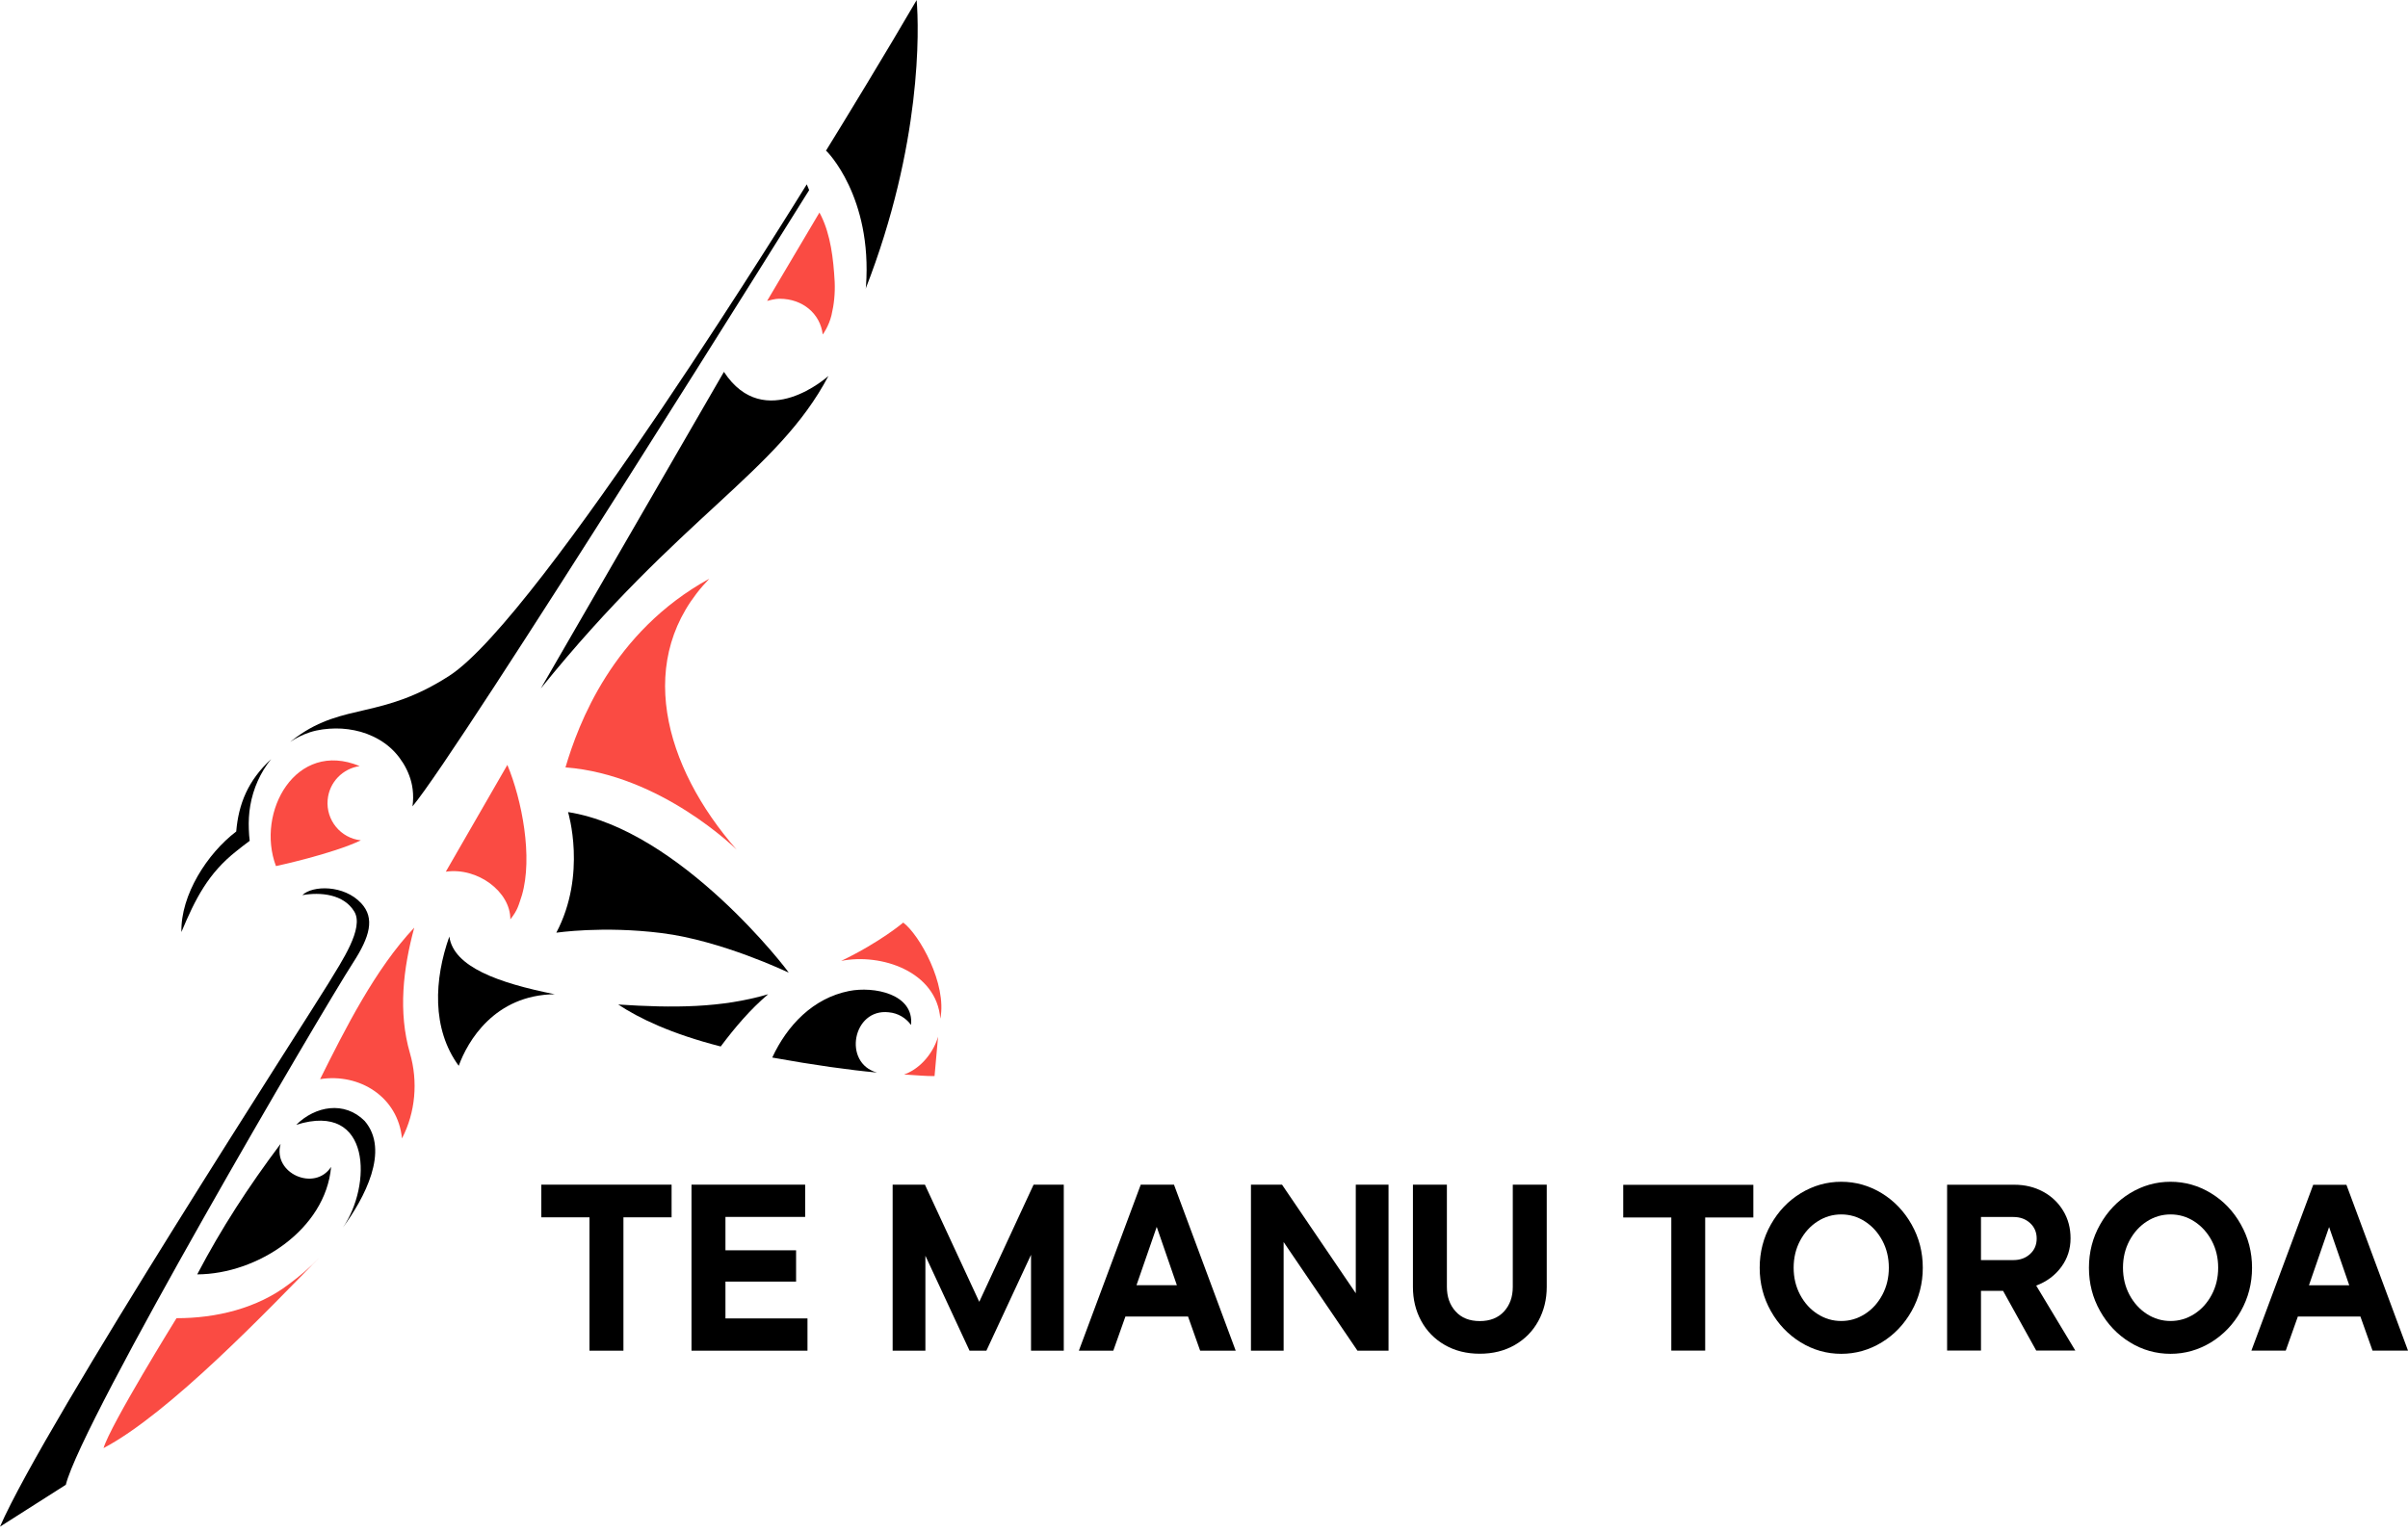
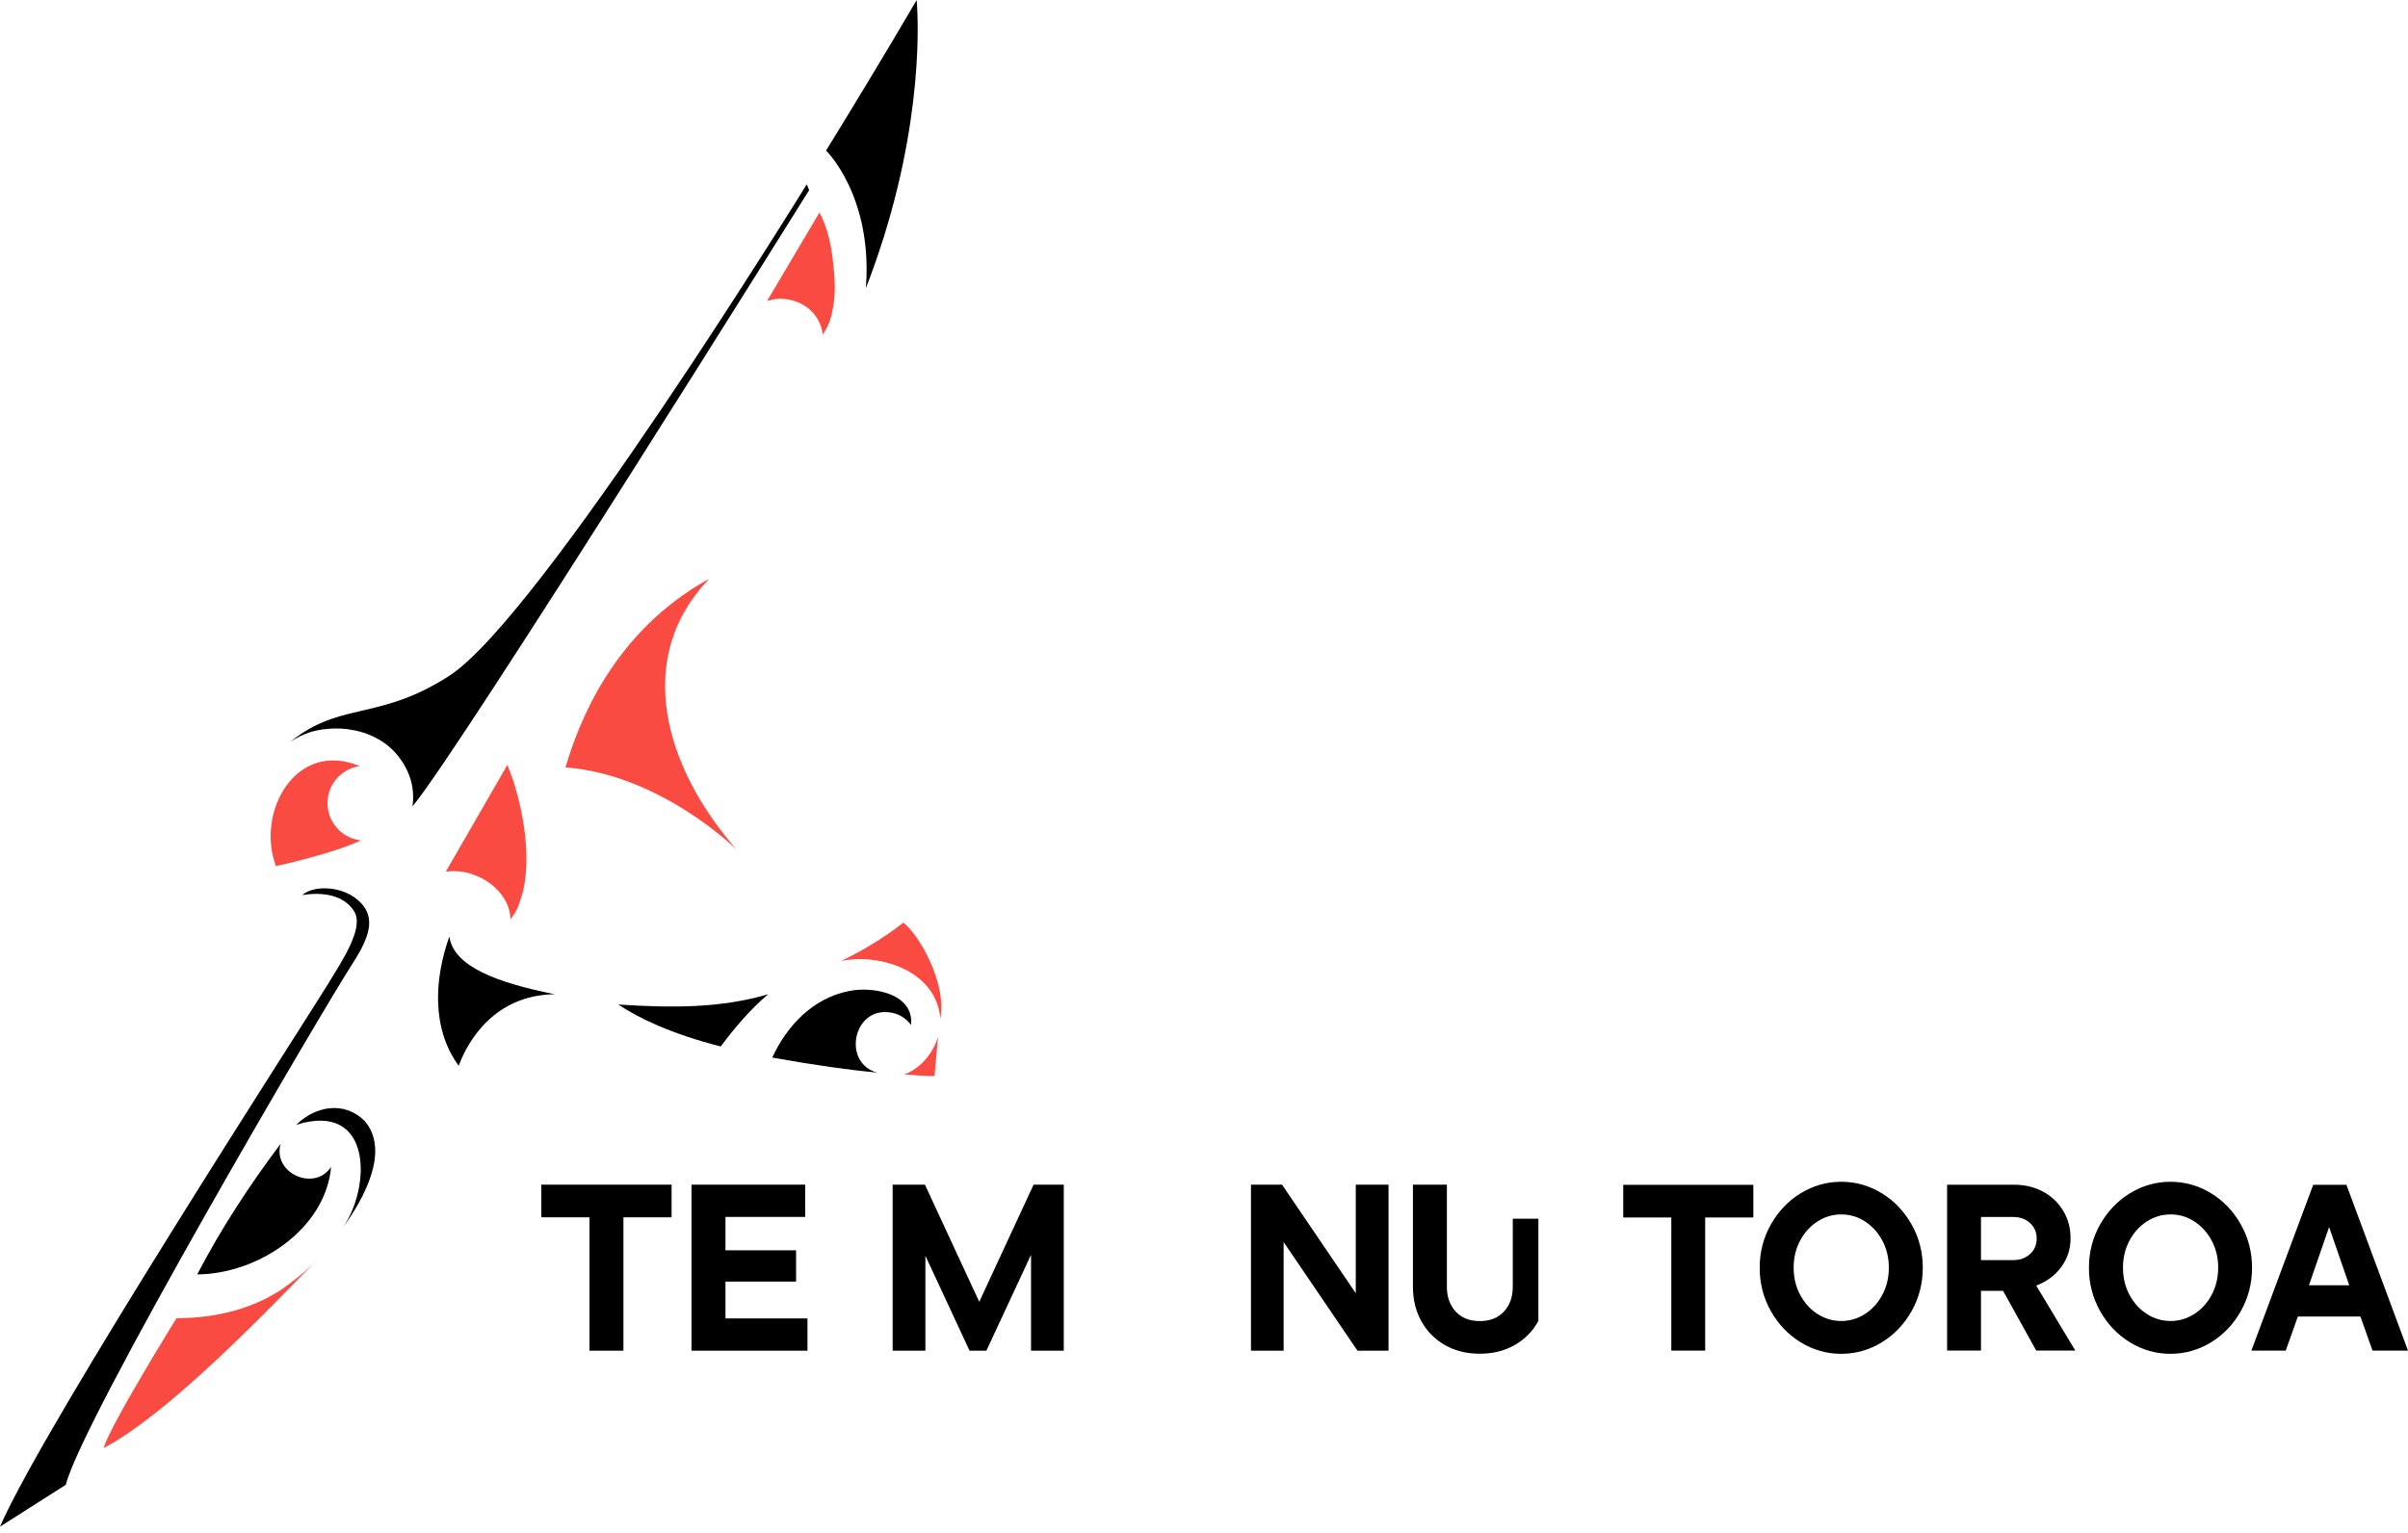
<svg xmlns="http://www.w3.org/2000/svg" version="1.1" id="Layer_1" x="0px" y="0px" viewBox="0 0 300 191" style="enable-background:new 0 0 300 191;" xml:space="preserve">
  <style type="text/css"> .st0{fill:#FA4B43;} </style>
  <g>
    <g>
      <polygon points="67.44,151.7 73.44,151.7 73.44,168.32 77.67,168.32 77.67,151.7 83.67,151.7 83.67,147.63 67.44,147.63 " />
      <polygon points="100.6,164.3 90.38,164.3 90.38,159.71 99.18,159.71 99.18,155.81 90.38,155.81 90.38,151.65 100.31,151.65 100.31,147.63 86.15,147.63 86.15,168.32 100.6,168.32 " />
      <polygon points="132.53,168.32 132.53,147.63 128.77,147.63 122,162.23 115.23,147.63 111.21,147.63 111.21,168.32 115.29,168.32 115.29,156.49 120.79,168.32 122.89,168.32 128.45,156.37 128.45,168.32 " />
-       <path d="M140.21,164.06h7.8l1.51,4.26h4.43l-7.69-20.69h-4.14l-7.71,20.69h4.29L140.21,164.06z M144.11,152.89l2.51,7.27h-5.03 L144.11,152.89z" />
      <polygon points="168.91,161.16 159.72,147.63 155.85,147.63 155.85,168.32 159.92,168.32 159.92,154.78 169.12,168.32 172.99,168.32 172.99,147.63 168.91,147.63 " />
-       <path d="M188.47,147.63v12.74c0,1.24-0.36,2.26-1.09,3.06c-0.73,0.8-1.74,1.2-3.02,1.2c-1.28,0-2.29-0.4-3.01-1.2 c-0.73-0.8-1.09-1.82-1.09-3.06v-12.74h-4.23v12.74c0,1.56,0.34,2.97,1.03,4.24c0.69,1.27,1.67,2.27,2.94,3 c1.27,0.73,2.72,1.09,4.36,1.09s3.09-0.36,4.36-1.09c1.27-0.73,2.25-1.73,2.94-3c0.69-1.27,1.04-2.68,1.04-4.24v-12.74H188.47z" />
+       <path d="M188.47,147.63v12.74c0,1.24-0.36,2.26-1.09,3.06c-0.73,0.8-1.74,1.2-3.02,1.2c-1.28,0-2.29-0.4-3.01-1.2 c-0.73-0.8-1.09-1.82-1.09-3.06v-12.74h-4.23v12.74c0,1.56,0.34,2.97,1.03,4.24c0.69,1.27,1.67,2.27,2.94,3 c1.27,0.73,2.72,1.09,4.36,1.09s3.09-0.36,4.36-1.09c1.27-0.73,2.25-1.73,2.94-3v-12.74H188.47z" />
    </g>
    <g>
      <polygon points="202.23,151.72 208.22,151.72 208.22,168.31 212.44,168.31 212.44,151.72 218.44,151.72 218.44,147.65 202.23,147.65 " />
      <path d="M234.44,148.7c-1.56-0.95-3.24-1.43-5.05-1.43c-1.81,0-3.49,0.48-5.05,1.43c-1.56,0.95-2.79,2.25-3.72,3.9 c-0.93,1.64-1.39,3.44-1.39,5.39c0,1.95,0.46,3.74,1.39,5.39c0.92,1.64,2.16,2.94,3.72,3.9c1.55,0.95,3.24,1.43,5.05,1.43 c1.81,0,3.49-0.48,5.05-1.43c1.55-0.95,2.79-2.25,3.72-3.9c0.92-1.64,1.39-3.44,1.39-5.39c0-1.95-0.46-3.74-1.39-5.39 C237.23,150.95,235.99,149.65,234.44,148.7z M234.51,161.36c-0.54,1.01-1.26,1.81-2.17,2.39c-0.91,0.58-1.89,0.87-2.95,0.87 c-1.06,0-2.05-0.29-2.95-0.87c-0.91-0.58-1.63-1.38-2.17-2.39c-0.54-1.01-0.81-2.14-0.81-3.38c0-1.24,0.27-2.37,0.81-3.38 c0.54-1.01,1.26-1.81,2.17-2.39c0.9-0.58,1.89-0.87,2.95-0.87c1.06,0,2.05,0.29,2.95,0.87c0.9,0.58,1.63,1.38,2.17,2.39 c0.54,1.01,0.81,2.14,0.81,3.38C235.32,159.22,235.05,160.35,234.51,161.36z" />
      <path d="M256.81,157.88c0.77-1.05,1.15-2.24,1.15-3.56c0-1.28-0.3-2.42-0.92-3.44c-0.61-1.01-1.45-1.81-2.51-2.38 c-1.06-0.57-2.25-0.86-3.57-0.86h-8.38v20.66h4.22v-7.44h2.75l4.13,7.44h4.87l-4.87-8.09C255,159.71,256.04,158.93,256.81,157.88z M252.91,156.28c-0.55,0.5-1.24,0.75-2.07,0.75h-4.04v-5.37h4.04c0.83,0,1.52,0.25,2.07,0.75c0.55,0.5,0.83,1.15,0.83,1.93 C253.74,155.14,253.46,155.78,252.91,156.28z" />
      <path d="M275.46,148.7c-1.55-0.95-3.24-1.43-5.05-1.43s-3.49,0.48-5.05,1.43c-1.55,0.95-2.79,2.25-3.72,3.9 c-0.93,1.64-1.39,3.44-1.39,5.39c0,1.95,0.46,3.74,1.39,5.39c0.92,1.64,2.16,2.94,3.72,3.9c1.55,0.95,3.24,1.43,5.05,1.43 s3.49-0.48,5.05-1.43c1.55-0.95,2.79-2.25,3.72-3.9c0.92-1.64,1.39-3.44,1.39-5.39c0-1.95-0.46-3.74-1.39-5.39 C278.26,150.95,277.02,149.65,275.46,148.7z M275.54,161.36c-0.54,1.01-1.26,1.81-2.17,2.39c-0.91,0.58-1.89,0.87-2.95,0.87 c-1.06,0-2.05-0.29-2.95-0.87c-0.9-0.58-1.63-1.38-2.17-2.39c-0.54-1.01-0.81-2.14-0.81-3.38c0-1.24,0.27-2.37,0.81-3.38 c0.54-1.01,1.26-1.81,2.17-2.39c0.9-0.58,1.89-0.87,2.95-0.87c1.06,0,2.05,0.29,2.95,0.87c0.9,0.58,1.63,1.38,2.17,2.39 c0.54,1.01,0.81,2.14,0.81,3.38C276.35,159.22,276.08,160.35,275.54,161.36z" />
      <path d="M288.19,147.65l-7.7,20.66h4.28l1.51-4.25h7.79l1.51,4.25H300l-7.67-20.66H288.19z M287.66,160.17l2.51-7.26l2.51,7.26 H287.66z" />
    </g>
  </g>
  <g>
    <path class="st0" d="M103.59,39.28c0.32-1.33,0.46-2.72,0.4-4.14c-0.16-2.92-0.51-5.85-1.7-8.27c-0.07-0.13-0.13-0.26-0.2-0.38 l-6.52,11.01c0.34-0.06,0.85-0.27,1.58-0.27c2.84,0.01,5.04,1.85,5.35,4.45C102.51,41.69,103.26,40.66,103.59,39.28z" />
    <path d="M107.89,35.67c-0.01,0.11-0.01,0.22-0.05,0.33c7.02-18,6.67-32.4,6.36-35.99c-3.64,6.26-9.28,15.52-11.29,18.76 C103.01,18.82,108.69,24.5,107.89,35.67z" />
    <path class="st0" d="M44.81,95.47c-7.96-3.32-12.96,5.74-10.43,12.46c0,0,6.97-1.49,10.58-3.21c-2.52-0.27-4.36-2.51-4.14-5.04 C41.01,97.47,42.71,95.77,44.81,95.47z" />
    <path class="st0" d="M70.45,95.63c11.93,0.91,21.33,10.26,21.33,10.26c-9.04-10.32-12.92-23.94-3.4-33.78 C76.29,78.76,72.04,90.25,70.45,95.63z" />
-     <path class="st0" d="M51.61,115.6c-4.86,5.15-8.6,12.61-11.73,18.88c4.92-0.77,9.7,2.22,10.2,7.39c1.69-3.25,2.01-7.1,1-10.6 C49.58,126.11,50.23,120.7,51.61,115.6z" />
    <path d="M95.7,123.9c-5.83,1.72-11.83,1.73-18.68,1.28c2.59,1.72,6.6,3.65,12.77,5.23C91.54,128.07,93.44,125.82,95.7,123.9z" />
    <path class="st0" d="M112.53,114.97c0,0-2.86,2.44-7.74,4.78c4.95-0.99,11.89,1.28,12.36,7.2 C118,122.61,114.54,116.48,112.53,114.97z" />
    <path class="st0" d="M116.43,134.1c0.17-1.68,0.26-3.13,0.44-4.92c-0.01,0.03-0.02,0.07-0.03,0.1c-0.17,0.56-0.41,1.09-0.7,1.58 c-0.58,0.98-1.38,1.88-2.45,2.54c-0.33,0.2-0.68,0.37-1.05,0.51C113.92,133.98,115.49,134.12,116.43,134.1z" />
    <path class="st0" d="M36.01,160.02c-3.97,3.04-9.11,4.26-14.02,4.25c0,0-8.23,13.28-9.09,16.19c8.23-4.34,20.44-17.16,26.92-23.78 C38.64,157.93,37.35,159.03,36.01,160.02z" />
    <path d="M55.98,116.71c-1.89,5.32-2.22,11.49,1.17,16.11c1.1-3.05,4.45-8.83,11.96-8.92C62.06,122.49,56.51,120.49,55.98,116.71z" />
    <path d="M45.01,112.57c-2.15-2.33-6.09-2.25-7.34-1.02c2.25-0.4,5.16-0.13,6.47,2.05c1.25,2.07-1.55,6.17-3.24,8.97 C38.73,126.18,5.57,177.4,0,190.25c1.77-1.13,8.2-5.22,8.2-5.22c1.97-7.96,31.86-58.99,35.8-65.08 C46.06,116.76,46.74,114.44,45.01,112.57z" />
-     <path d="M29.48,106.04c0.36-0.28,1.13-0.91,1.63-1.26c-0.06-0.46-0.09-0.88-0.11-1.41c-0.04-1,0.01-2,0.18-2.98 c0.36-2.1,1.25-4.13,2.6-5.79c-2.9,2.67-4.06,5.6-4.35,9.02c-3.61,2.74-6.93,7.91-6.83,12.53 C24.31,112.07,25.92,108.83,29.48,106.04z" />
    <path d="M41.79,90.78c1.06-0.01,2.11,0.13,3.16,0.42c1.04,0.3,2.07,0.77,3,1.44c0.96,0.69,1.69,1.52,2.29,2.48 c0.59,0.96,1.03,2.07,1.17,3.24c0.09,0.71,0.08,1.43-0.02,2.13c5.9-7.04,49.42-76.8,49.42-76.8l-0.3-0.72 c0,0-33.19,53.9-44.51,61.23c-8.44,5.46-13.1,3.35-19.03,7.63c-0.28,0.2-0.55,0.41-0.82,0.62c0.75-0.49,1.56-0.9,2.44-1.19 C39.68,90.91,40.73,90.8,41.79,90.78z" />
    <path d="M110.72,126.15c1.16,0.1,2.15,0.71,2.78,1.58c0.4-3.87-4.63-4.85-7.73-4.23c-4.47,0.89-7.7,4.27-9.56,8.29 c5.26,0.95,9.59,1.55,13.05,1.87C104.96,132.48,106.23,125.64,110.72,126.15z" />
    <path d="M36.91,140.17c9.45-2.97,9.38,7.66,5.81,12.8c2.67-3.64,5.88-9.6,2.71-13.28C42.91,137.17,39.29,137.82,36.91,140.17z" />
    <path d="M34.96,142.54c-4,5.33-7.39,10.54-10.39,16.27c7.46-0.02,15.98-5.57,16.68-13.39C39.19,148.55,33.92,146.21,34.96,142.54z" />
-     <path d="M82.45,116.28c7.47,0.94,15.65,4.86,15.81,4.93c-0.05-0.2-13.49-17.81-27.49-20.01c0,0,2.38,7.75-1.46,15.03 C69.31,116.24,75.06,115.35,82.45,116.28z" />
    <path class="st0" d="M65.02,111.57c1.39-4.76,0.01-11.87-1.81-16.25l-7.67,13.31c3.95-0.58,8.07,2.5,8.04,5.94 C64.52,113.39,64.6,112.81,65.02,111.57z" />
-     <path d="M90.19,46.34L67.38,85.79c17.42-21.59,29.49-26.9,35.83-38.94C103.21,46.85,95.26,54.06,90.19,46.34z" />
  </g>
</svg>